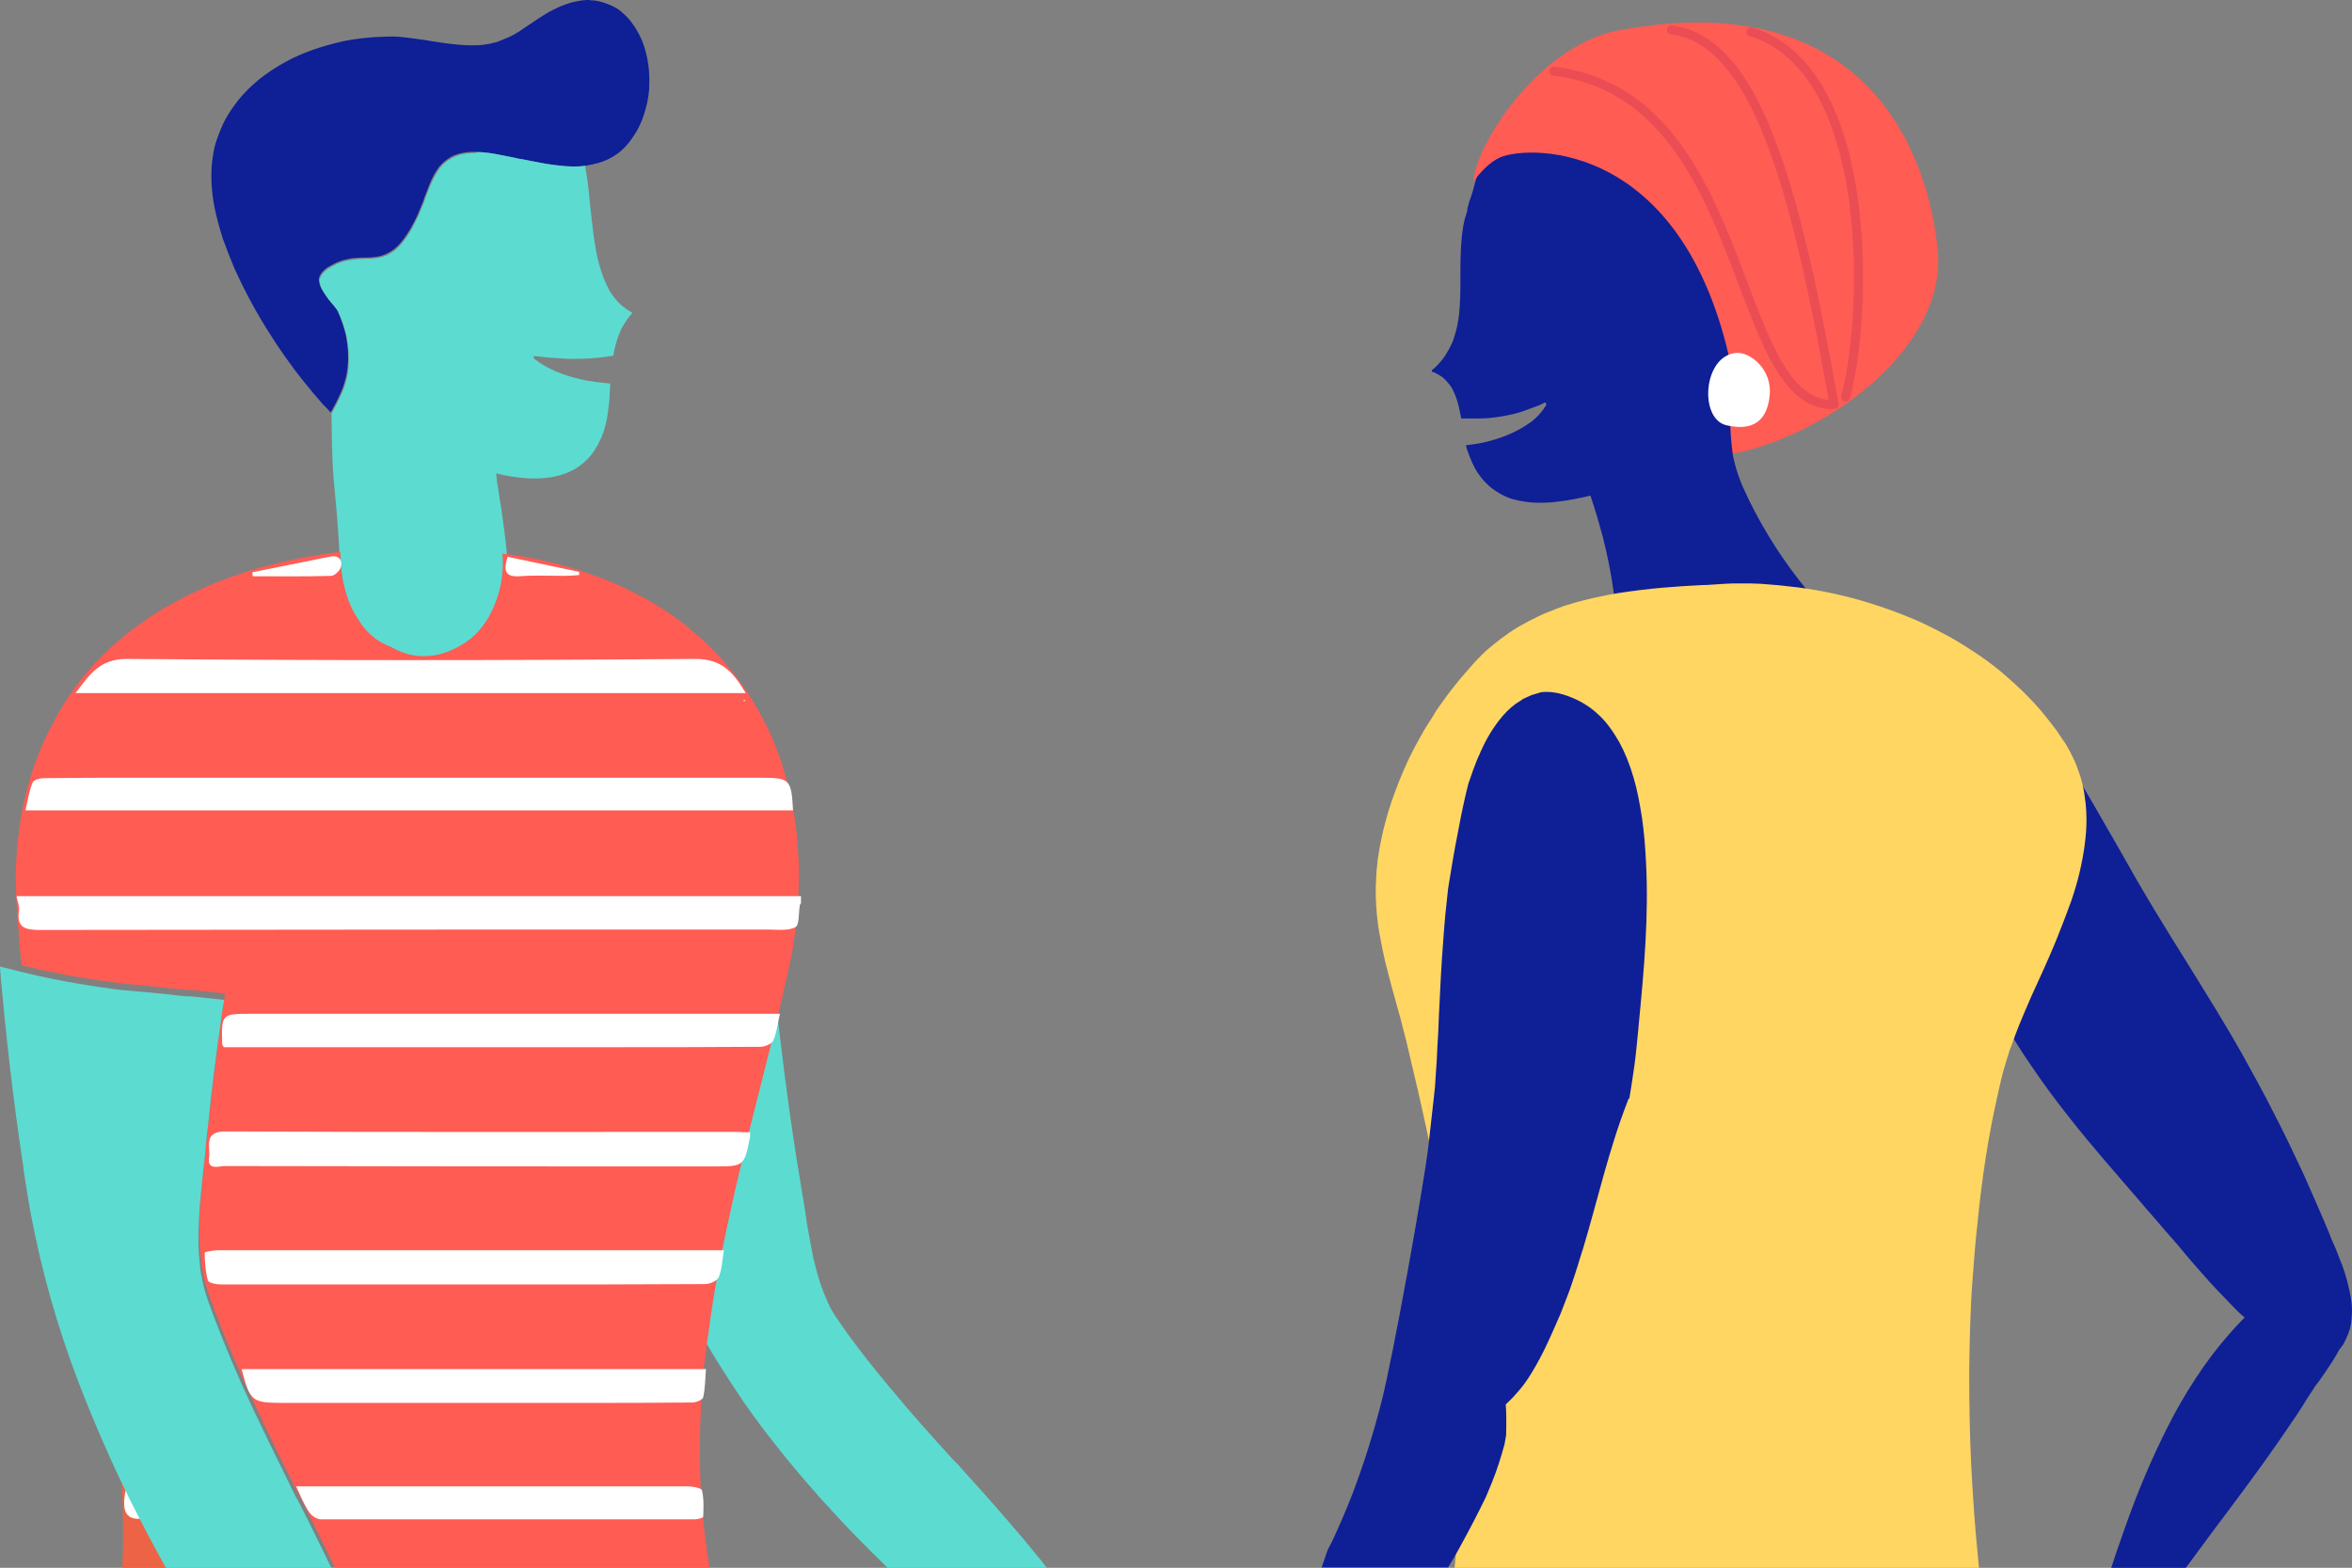
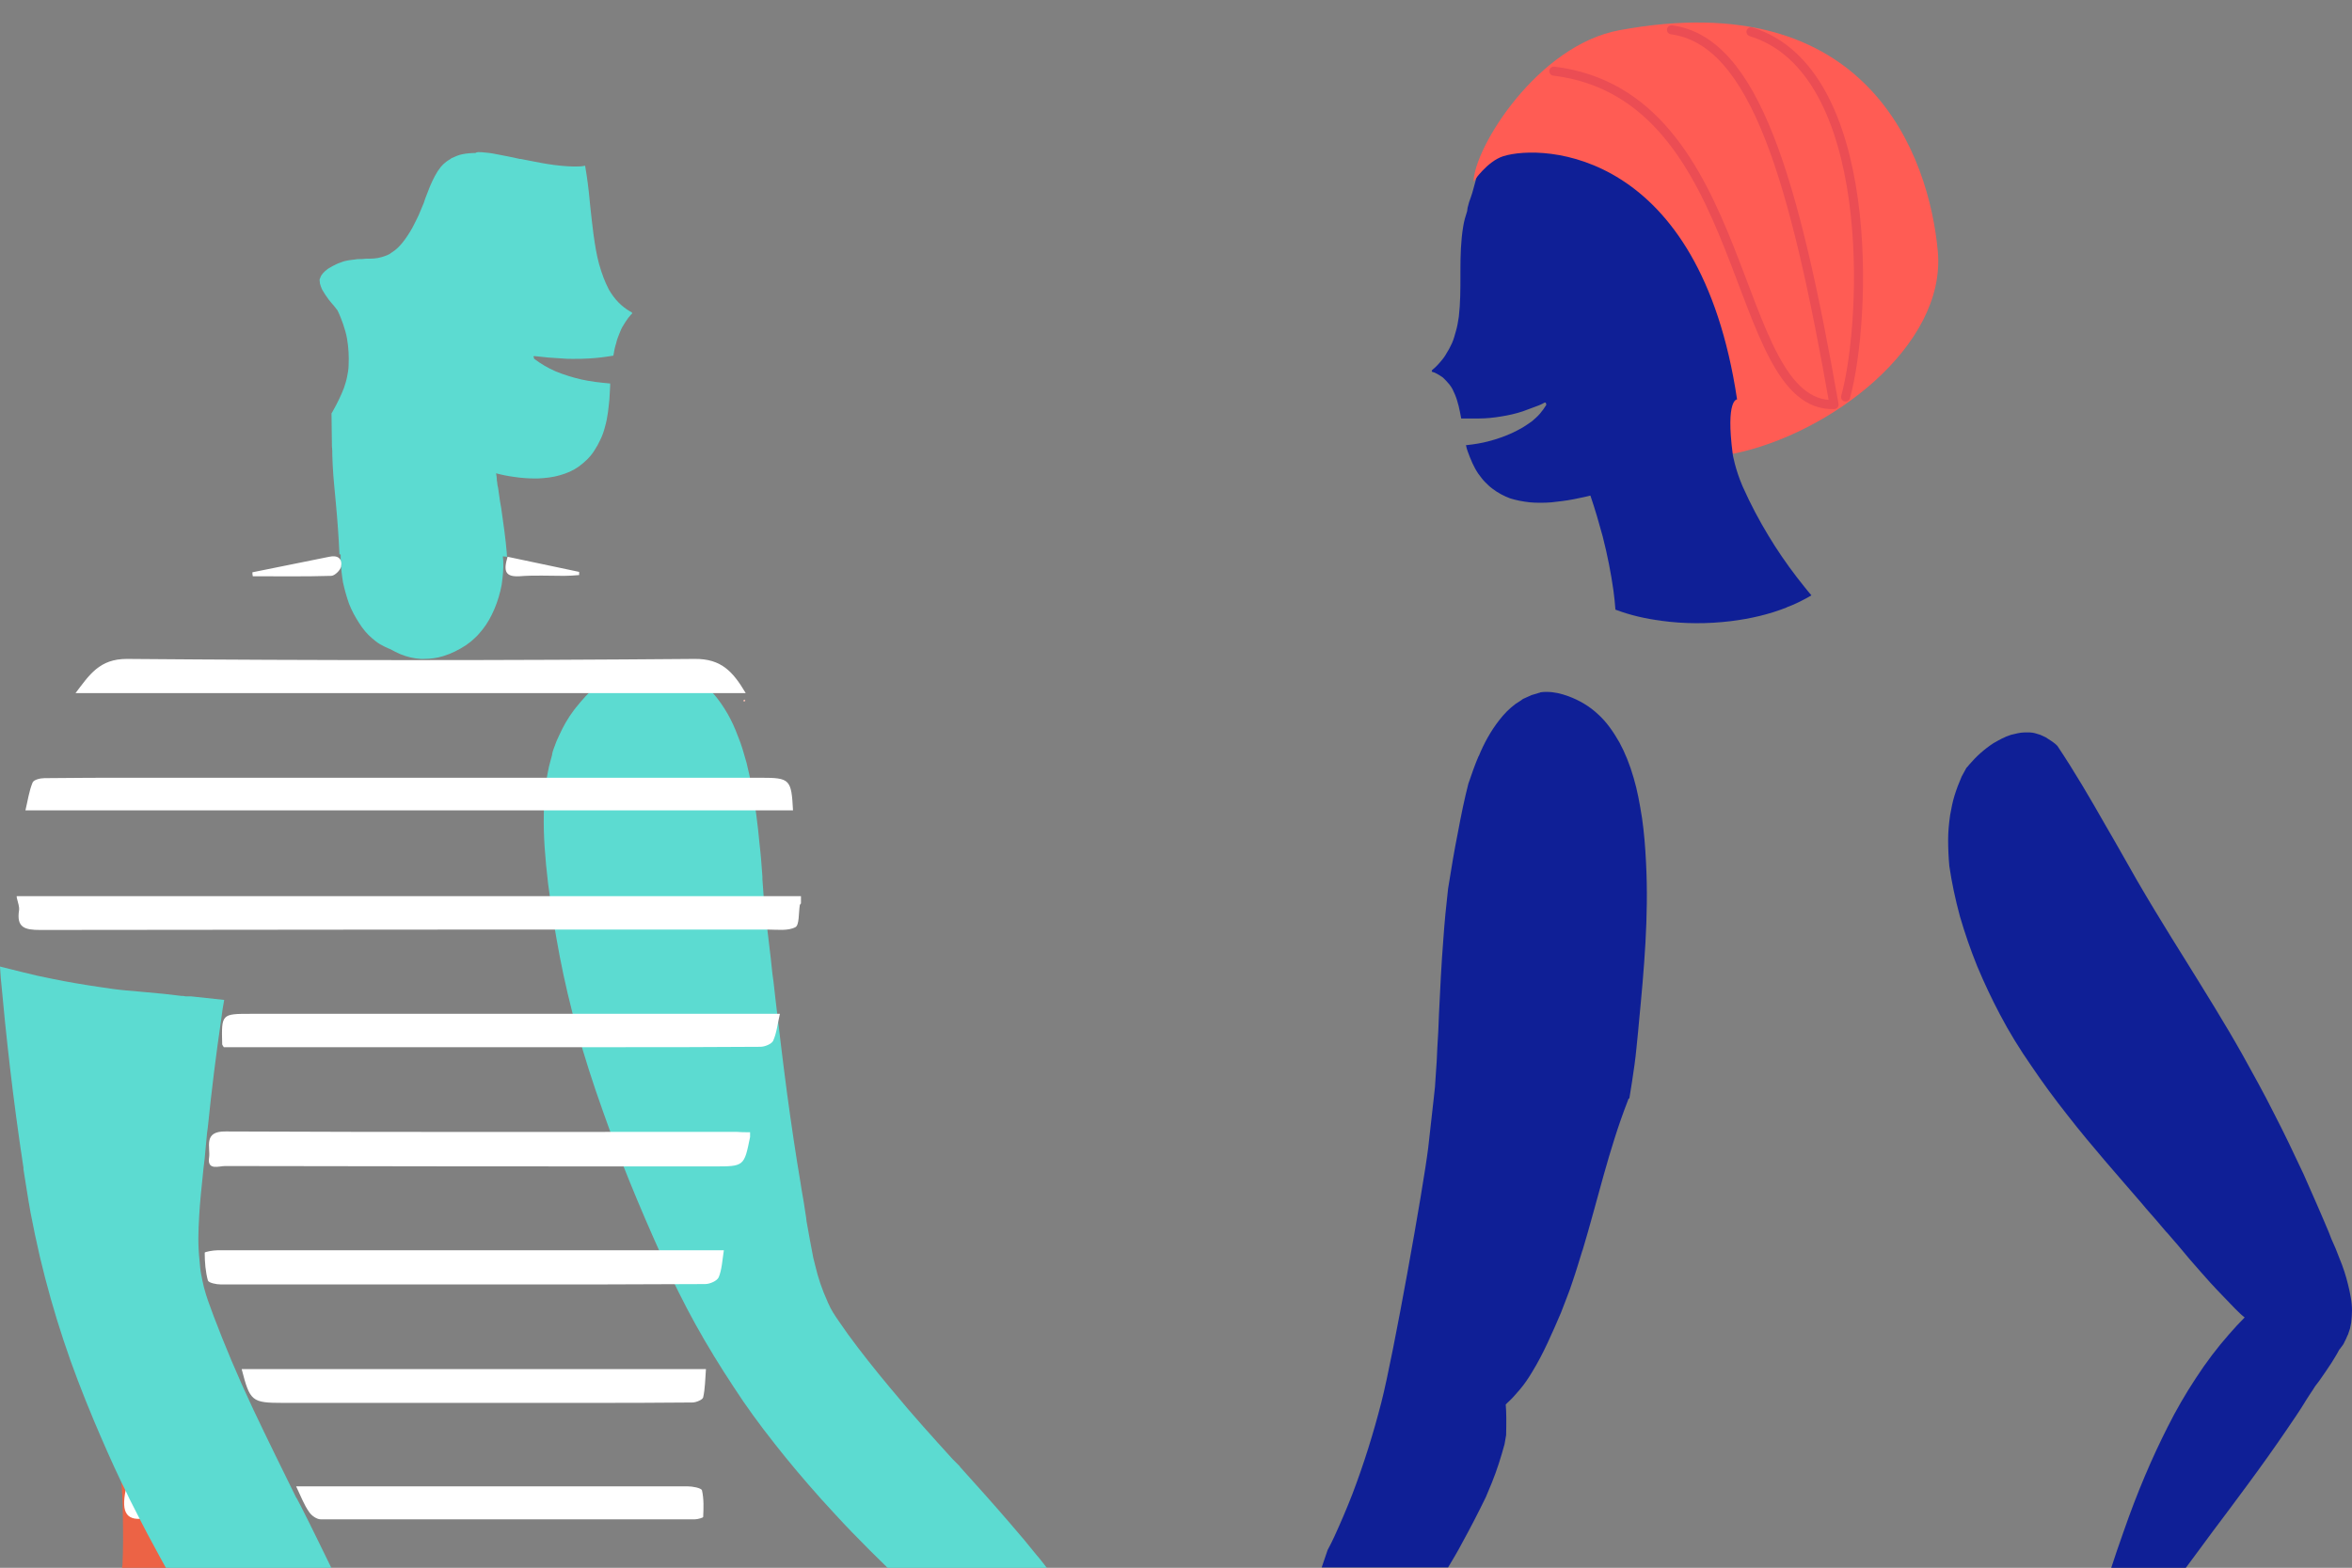
<svg xmlns="http://www.w3.org/2000/svg" xml:space="preserve" style="enable-background:new 0 0 591.7 394.5" viewBox="0 0 591.7 394.5" y="0" x="0" id="Layer_1" version="1.1">
  <rect x="0" y="0" width="591.7" height="394.5" fill="#808080" stroke="none" />
  <style>
        .st2{fill:#0f1f96}.st3{fill:#9a634a}.st4{fill:#ff5c54}.st5{fill:none;stroke:#eb4d54;stroke-width:2.278;stroke-linecap:round;stroke-linejoin:round;stroke-miterlimit:10}.st6{fill:#fff}.st7{fill:#5cdbd1}
    </style>
  <switch>
    <g>
      <g id="Layer_1_00000129165332227521422500000015202079417535363730_">
        <path d="M397.1 36.6c2.5.3 5.1 1 7.7 2.2 2.4 1.1 4.8 2.7 7.3 4.8 1.8 1.6 3.6 3.4 5.7 5.8.4.5.8.9 1.1 1.4l.6.9c.5.8.9 1.5 1.3 2.4.5.9.9 1.9 1.4 2.9l1.5 3c.6 1.1 1 2.1 1.5 2.9.5 1 1 1.7 1.5 2.4.4.6.8 1 1.2 1.3.2.2.5.3.7.4.1 0 .1 0 .2.1h.2c.4-.1.7-.2 1.1-.3.3-.1.6-.3 1-.4l.5-.2c.6-.3 1.2-.5 1.7-.7s1-.3 1.6-.3h.7c.1 0 .2 0 .4.1s.4.1.6.2c.5.2 1 .5 1.4.8l.6.6c.2.2.4.5.6.7.3.4.5.8.8 1.4.3.7.5 1.3.6 1.8.2.6.3 1.3.5 1.9.1.6.2 1.3.3 2.1.1 1.2 0 2.5-.3 4-.2 1.2-.6 2.4-1.1 3.9-.5 1.3-1 2.6-1.5 3.8-.3.6-.5 1.2-.8 1.8-.4.9 3.5-3.1 3.1-2.2-.5 1.3-2.7 1.1-3.1 2.2-.4 1.3 2.7 3.6 2.5 4.9-.1.7-1.5 4.3-1.5 5s2.7 3.5 2.7 4.3c0 1.4-5.5 11.8-5.5 11.8s.6 3.7 2.5 8.1c2.1 4.7 4.2 8.6 6.5 12.4 2.1 3.5 4.5 7 7.1 10.4 1.2 1.5 2.4 3.1 3.7 4.6-.5.3-1 .6-1.4.8-1.5.8-3.1 1.6-4.8 2.2h.1c-4.5 1.8-9.3 2.9-14.2 3.5-5.8.7-11.7.7-17.5-.1h.1c-4-.5-7.9-1.4-11.6-2.8-.1-1.6-.3-3.2-.5-4.8-.6-4.3-1.5-8.9-2.7-13.6-.9-3.3-1.9-6.8-3.1-10.3-1.5.4-2.8.6-4.1.9-2 .4-3.9.6-5.7.8-1 .1-1.9.1-2.8.1-.9 0-1.8 0-2.6-.1-1.8-.2-3.4-.5-5-1-1.6-.6-3.1-1.4-4.4-2.4-.7-.5-1.3-1.1-1.9-1.7-.6-.6-1.1-1.3-1.7-2.1-1.1-1.6-1.9-3.5-2.7-5.7-.2-.5-.3-1-.4-1.5h.2c1.9-.2 3.8-.5 5.6-1 2-.5 3.9-1.2 5.7-2 .9-.4 1.8-.9 2.7-1.4.8-.5 1.6-1 2.4-1.6.7-.6 1.4-1.2 2-1.9s1.1-1.4 1.6-2.2v-.2s0-.1-.1-.1v-.2c0-.1-.1-.1-.2-.1h-.1c-.9.5-1.9.9-2.8 1.2-.9.3-1.8.7-2.7 1-1.8.6-3.6 1-5.5 1.3-1.8.3-3.7.5-5.5.5h.1-4.6c-.4-2.2-.8-4.2-1.6-6.1-.2-.4-.4-.9-.6-1.3-.2-.4-.5-.8-.8-1.2-.3-.3-.5-.6-.8-.9l-.8-.8-.9-.6c-.3-.2-.7-.4-1.1-.6-.1-.1-.4-.1-.6-.2-.1 0-.2-.1-.2-.2s0-.2.1-.3c1-.8 1.8-1.7 2.6-2.7.5-.6.9-1.3 1.3-2 .4-.6.7-1.3 1.1-2.1.4-.9.7-2 1-3.1.3-1 .5-2.2.7-3.5.4-3.4.4-6.9.4-10.4v-1c0-4 .1-7.7.7-11.3.2-1.3.6-2.7 1-3.9 0-.3.1-.5.1-.8.2-.9.5-1.9.9-2.9.7-1.8 2.2-9.3 3.8-10.8.7-.7 1.5-1.3 2.4-2 .8-.6 1.7-1.2 2.8-1.8 1.8-1 3.6 4 5.9 3.3 2-.6 4.2-1 6.4-1.3 1.1-.1 2.1-.2 3.1-.2.7-.1 1.7-.1 2.6 0" class="st2" />
-         <path d="M368.8 102.4c-.1 0-.1 0 0 0-.1 0-.1 0 0 0z" class="st3" />
        <path d="M487.5 63.2C485.3 39.4 470.2-4 407.4 7.6c-20.6 3.8-36.5 29.5-36.7 38.1 0 0 3.4-5.1 7.5-6.4 10-3.1 49.4-1.6 58.8 61.2 0 0-2.9-.1-1.1 13.7 24.5-4.9 53.8-27.2 51.6-51z" class="st4" />
        <path d="M440.5 8c31.6 9.7 29.2 72.3 23.8 91.9" class="st5" />
-         <path d="M436.8 88.8c-8.4.7-9.4 16.6-2.5 18.2 6.9 1.6 10.3-1.3 10.9-7.5.7-6.6-5-11-8.4-10.7z" class="st6" />
        <path d="M390.9 17.9c50.1 6.1 44.2 84.7 70.5 83.9-9.9-56.3-19.9-91.5-40.9-94.3" class="st5" />
        <path d="M194.9 363.3c3.6 4.6 7.5 9.2 11.6 13.8 2.3 2.5 4.8 5.3 7.8 8.4 3 3.1 6.1 6.2 9.4 9.4h40l-.5-.6c-.8-1-1.6-2.1-2.5-3.1-1.9-2.4-4-4.9-6.6-7.9-4.2-4.9-8.8-10-12.5-14.1l-.2-.3-1.3-1.3-.2-.2-.3-.3c-4.7-5.2-10-11-15-17.1l-.6-.7c-4-4.8-7.5-9.2-10.7-13.6l-2.1-3c-.5-.7-1.1-1.6-1.6-2.4-.5-.8-.9-1.6-1.3-2.5-.3-.7-.7-1.6-1.1-2.6-.6-1.5-1.1-3-1.5-4.4s-.7-2.8-1.1-4.3c-.6-3-1.1-5.9-1.7-9.2l-.1-.9-.6-3.9c-.2-1.2-.4-2.3-.6-3.5l-.2-1.3c-1.2-7.1-2.3-14.5-3.4-22.6-1.1-8.3-2-16.1-2.8-22.7-.2-1.8-.4-3.6-.6-5.3l-.3-2.2-.4-3.8-.3-2.5-.4-3.4-.2-1.6-.4-3.2c-.1-1.3-.3-2.8-.5-4.8v-.2l-.3-4.2v-.6c-.2-2.9-.4-5.5-.7-8-.5-5.5-1.1-9.8-1.8-13.8-.5-2.6-1-4.9-1.5-6.9-.7-2.5-1.3-4.6-2.1-6.5-.8-2.2-1.7-4.1-2.6-5.7-1.1-1.9-2.2-3.5-3.4-4.9-.8-.9-1.5-1.6-2.1-2.2-.8-.7-1.4-1.2-2.1-1.7-.9-.6-1.8-1.2-2.6-1.6-1-.5-1.8-.8-2.6-1.1-.2-.1-.5-.2-.7-.2-1.1-.3-2.1-.5-2.9-.6-1.3-.2-2.4-.2-3.5-.2-1.3.1-2.4.2-3.4.5-1.1.3-2.1.6-3 1-1.2.5-2.3 1-3.3 1.6s-1.9 1.2-2.7 1.8c-1.1.9-2.1 1.7-2.9 2.5-.4.4-.8.8-1.2 1.3-.4.4-.8.9-1.2 1.4-.8.9-1.5 1.9-2.2 2.9-.7 1.1-1.3 2.1-1.8 3.1-.6 1.2-1.1 2.3-1.5 3.2-.2.5-.4 1.1-.6 1.6s-.4 1.1-.5 1.6v.2c-.3 1.2-.6 2.1-.8 3-.3 1.3-.5 2.6-.7 3.8-.4 2.7-.6 5.6-.6 8.5-.1 5 .3 10.5 1.1 17.3.2 1.4.4 2.8.6 4.3l.1.6c.2 1.1.3 2.2.5 3.3.5 3.4 1.1 6.7 1.7 9.9 2.4 12.5 5.9 25.1 10.8 38.8 4 11.4 8.9 23.5 15 37l.1.1.1.3.1.2c1.1 2.4 2.4 5.3 3.8 8.1s2.8 5.5 4.3 8.2c3 5.4 6.2 10.6 9.5 15.6 3.1 4.8 6.6 9.6 10.4 14.4z" class="st7" />
        <path d="M143.9 287zM141.9 288zM141.9 288c-.1 0-.1 0 0 0-.1 0 0 0 0 0zM141.8 288zM141.9 288zM141.8 288c.1 0 0 0 0 0zM141.8 288zM141.8 288z" class="st3" />
-         <path d="M149.1.1c.5 0 1 .1 1.4.2.5.1.9.2 1.5.4.9.3 1.7.6 2.6 1.1.8.4 1.5.9 2.2 1.6.6.5 1.3 1.2 1.9 2 1.1 1.4 2.1 3.1 2.9 5 .7 1.8 1.2 3.8 1.5 5.9.3 2 .3 4.1.2 6.3-.2 2.1-.6 4.2-1.3 6.2-.7 2.3-1.8 4.4-3.2 6.3-.7 1-1.6 2-2.5 2.8-.8.7-1.8 1.4-2.8 1.9-.9.5-1.9.9-3 1.2-1 .3-2 .5-3.2.7h-.1c-.9.1-1.8.2-2.8.2s-2.1 0-3.3-.2c-2.3-.2-4.6-.6-6.5-1-1.2-.2-2.4-.5-3.6-.7h-.2c-.9-.2-1.8-.4-2.8-.6s-2.1-.4-3.1-.6c-1.4-.2-2.6-.4-3.7-.5-.7 0-1.2-.1-1.8-.1-1.2 0-2.2.1-3.2.3-.5.1-.9.2-1.4.4-.4.1-.9.3-1.4.6l-.9.6c-.3.2-.5.4-.9.7l-.9.9c-.3.3-.5.7-.8 1.1-1.1 1.6-1.8 3.4-2.4 5-.2.6-.5 1.2-.7 1.8l-.4 1.2c-.5 1.2-.9 2.2-1.3 3.1-.5 1.2-1.1 2.3-1.6 3.2-.8 1.4-1.6 2.6-2.4 3.6s-1.7 1.9-2.7 2.5c-.8.5-1.7.9-2.6 1.2-1.3.3-2.7.4-3.9.4-.7 0-1.4 0-2.1.1-.8 0-1.6.1-2.3.3-.5.1-1.1.2-1.6.4-.6.2-1.2.4-1.9.8-.4.2-.9.5-1.3.7s-.7.5-1.1.8l-.5.5c-.1.1-.2.3-.3.4-.2.3-.3.5-.4.7 0 .1-.1.2-.1.3s-.1.3-.1.4c0 .3 0 .6.1.9.1.4.2.9.5 1.4.5.9 1.1 1.8 1.7 2.6.3.4.6.8.9 1.1l.2.2.4.5c.2.3.5.6.7.9.6 1.2 1 2.3 1.4 3.4.4 1.3.8 2.5 1 3.7.4 2.3.6 4.5.4 6.7-.1 1.1-.2 2.1-.4 3-.2.9-.5 1.8-.8 2.8-.7 1.8-1.6 3.7-2.9 6l-.2.3v.1c-.6-.7-1.3-1.4-2-2.1-1.6-1.8-3.1-3.6-4.7-5.6-3.4-4.2-6.6-8.8-9.5-13.5-3.1-5-5.8-10.1-8-15-1.1-2.6-2.1-5.2-3-7.7-.8-2.6-1.5-5.1-2-7.5-1-5.2-1.1-9.8-.3-14 .2-1.2.5-2.4 1-3.7.4-1.2.9-2.3 1.4-3.5 1-2.1 2.4-4.2 4-6.2 1.5-1.8 3.2-3.5 5.3-5.2 1.9-1.5 4-2.9 6.4-4.2 2.1-1.2 4.5-2.2 7-3.1 2.3-.8 4.8-1.5 7.4-2.1 2-.4 4-.7 6.1-.9 1-.1 2.1-.2 3.1-.2.7 0 1.5-.1 2.2-.1h1.1c1.2 0 2.4.1 4 .3 1.5.2 3 .4 4.4.6l1.1.2c2.5.4 5.2.8 7.8 1 .9.1 1.8.1 2.7.1h1c1.2 0 2.5-.2 3.6-.4.3-.1.8-.2 1.2-.3.4-.1.8-.2 1.2-.4.7-.3 1.5-.6 2.4-1 1.1-.5 2.3-1.2 3.7-2.2.7-.5 1.4-.9 2.1-1.4.5-.3 1-.7 1.5-1 1.4-.9 2.6-1.7 3.7-2.2 1.3-.7 2.6-1.2 3.8-1.6 1.1-.4 2.3-.6 3.5-.8.7-.1 1.4-.1 2-.1-.1.1.3.1.7.1z" class="st2" />
        <path d="M121.2 38.3c1.1.1 2.3.2 3.7.5 1 .2 2.1.4 3.1.6.9.2 1.8.4 2.8.6h.2c1.2.2 2.4.5 3.6.7 2 .4 4.3.8 6.5 1 1.2.1 2.2.2 3.3.2 1 0 1.9 0 2.8-.2.5 2.9.9 5.9 1.2 9.3l.1 1c.3 2.6.5 4.7.8 6.9.4 2.9.8 5.3 1.4 7.5.7 2.5 1.5 4.6 2.5 6.5.7 1.2 1.5 2.3 2.5 3.3.8.8 1.7 1.5 2.7 2.1.2.1.3.2.4.2.1.1.2.1.2.2v.2c0 .1-.1.2-.2.2-.4.5-.8.9-1.1 1.4-.3.4-.6.9-.9 1.4-.4.6-.7 1.3-1 2.1-.3.7-.6 1.5-.8 2.4-.3.9-.5 1.9-.7 3.1l-.7.1c-1.8.3-3.6.5-5.4.6-1.3.1-2.7.1-4.1.1-.9 0-1.8 0-2.7-.1-2.2-.1-4.5-.3-7-.6-.1 0-.2.1-.2.2s.1.2.2.2c-.1.1-.1.3 0 .3 1.6 1.2 3.4 2.3 5.5 3.2 2 .8 4.2 1.5 6.4 2 2.3.5 4.8.8 7.2 1v.6c-.1 1.2-.1 2.4-.2 3.5-.2 1.9-.4 4.4-1.1 6.8-.3 1.2-.7 2.3-1.2 3.3-.4.9-.9 1.8-1.5 2.7-1 1.6-2.4 2.9-3.9 4-1.4 1-3 1.7-4.8 2.2-1.7.5-3.5.7-5.5.8h-.6c-1.7 0-3.4-.1-5.4-.4-1.5-.2-3-.5-4.5-.9.1.6.2 1.2.2 1.8l.1.6v.1c0 .4.1.7.2 1.1.2 1.2.3 2.3.5 3.5l.3 1.7c.6 4.2 1.1 7.7 1.4 11.3 0 .3 0 .6.1.9-.4 0-.7-.1-1.1-.1 0 .4.1.7.1 1.1.1 2-.1 4-.4 6.1-.4 2.1-1 4.1-1.8 6s-1.8 3.7-3 5.2c-.6.7-1.2 1.5-1.9 2.1-.3.3-.7.6-1 .9l-1.2.9c-1.8 1.2-3.8 2.2-5.8 2.8-1.6.5-3.2.7-4.9.7h-.7c-1.8-.1-3.5-.5-5.2-1.2-.9-.4-1.7-.8-2.6-1.3l-.3-.1c-.7-.3-1.5-.7-2.2-1.1-.7-.4-1.3-.9-2-1.5-1.2-1-2.3-2.3-3.3-3.9-.9-1.4-1.8-3-2.5-4.8-.6-1.7-1.1-3.5-1.5-5.3-.3-1.8-.5-3.6-.6-5.5v-1.6h-.3c-.2-4.3-.5-8.6-.9-12.8-.1-1.5-.3-2.9-.4-4.3-.2-1.9-.3-3.6-.4-5.3 0-.8-.1-1.7-.1-2.5s0-1.6-.1-2.4v-.4c0-2.2-.1-5-.1-7.8l.2-.3c1.3-2.3 2.2-4.2 2.9-6 .3-.9.6-1.8.8-2.8.2-1 .4-2 .4-3 .1-2.2 0-4.4-.4-6.7-.2-1.2-.6-2.5-1-3.7-.4-1.1-.8-2.2-1.4-3.4-.2-.3-.5-.6-.7-.9l-.4-.5-.2-.2c-.3-.4-.6-.7-.9-1.1-.6-.8-1.2-1.7-1.7-2.6-.2-.5-.4-1-.5-1.4 0-.3-.1-.6-.1-.9 0-.1 0-.3.1-.4 0-.1.1-.2.1-.3.1-.2.2-.5.4-.7.1-.2.2-.3.3-.4l.5-.5c.4-.3.7-.6 1.1-.8s.8-.5 1.3-.7c.7-.4 1.4-.6 1.9-.8s1.1-.3 1.6-.4c.7-.1 1.5-.2 2.3-.3.7 0 1.4 0 2.1-.1 1.3 0 2.6 0 3.9-.4 1-.3 1.9-.6 2.6-1.2 1-.6 1.9-1.5 2.7-2.5.8-1 1.6-2.2 2.4-3.6.5-1 1.1-2.1 1.6-3.2.4-.9.8-1.9 1.3-3.1l.4-1.2c.2-.6.5-1.2.7-1.8.6-1.6 1.4-3.4 2.4-5 .3-.4.6-.8.8-1.1.3-.3.6-.7.9-.9.3-.3.6-.5.9-.7s.7-.4.9-.6c.5-.2.9-.4 1.4-.6s.9-.3 1.4-.4c1-.2 2.1-.3 3.2-.3.4-.3.9-.2 1.6-.2z" class="st7" />
        <path style="fill:#ec6345" d="M30.7 394.9h12.1c-1.3-2.3-2.5-4.5-3.6-6.6-2.5-4.8-4.6-8.8-6.4-12.3-.6-1.2-1.2-2.4-1.7-3.5l-.7-1.4c.3 3.7.5 7 .5 10.2.1 4.6.1 8.7-.1 12.6-.1.2-.1.6-.1 1z" />
-         <path d="M5.5 242.9c2.7.7 5.4 1.3 8 1.8 3.9.8 8 1.5 12.2 2.1 1.9.3 4 .5 6.2.8 1.1.1 2.2.2 3.4.3l2.2.2c2.7.3 5.3.6 8.5.9h.4l.6.1H48.2c2.7.3 5.5.6 8.4.9-.2 1.5-.4 3-.7 4.5-1.3 9.6-2.4 18.5-3.4 27.4l-.2 1.5c-.1 1.4-.3 2.8-.4 4.2-.2 1.6-.4 3.1-.5 4.7l-.1 1c-.4 3.9-.8 7.5-1 11.2-.1 1.8-.2 3.6-.2 5.4 0 1.9.1 3.8.3 5.7.1 1.2.3 2.4.4 3.4.2 1 .4 2.1.7 3.3.3 1.2.7 2.4 1 3.3.5 1.4 1 2.8 1.5 4.1 2.7 7.2 5.9 14.8 9.9 23.3 3.5 7.6 7.3 15.2 10.7 22l.1.2.2.3 1 1.9c2.6 5.3 5.6 11.2 8.4 17.1h94.2c-.3-2-.7-4-.9-6-.6-4.6-1-9.3-1.3-13.7-.2-4.6-.3-9.2-.2-13.6.1-4.7.3-9.2.7-13.6.2-2.8.4-4.9.7-6.7.2-2.1.5-4.1.8-6.1 1.2-9 2.9-18.4 5.2-28.8 2.1-9.8 4.5-19.6 6.8-28.7l1.3-5.1c2.2-8.6 3.6-14.3 5-20.5.3-1.2.6-2.4.8-3.6l.2-.7c.2-.7.3-1.4.5-2.2.4-1.6.7-3.1 1-4.6.6-3.3 1-6.3 1.3-9.2.6-6.3.8-12.5.3-18.3-.4-5.9-1.4-11.6-2.8-16.8-.8-2.9-1.6-5.5-2.6-8-1-2.7-2.1-5.1-3.3-7.3-1.3-2.5-2.7-4.9-4.2-7.1-1.5-2.3-3.2-4.4-4.8-6.4-1.8-2.2-3.8-4.2-5.7-6-2.1-1.9-4.2-3.7-6.3-5.3-2.3-1.7-4.8-3.4-7.3-4.8-2.6-1.5-5.3-2.9-8-4.1-2.9-1.3-5.8-2.4-8.5-3.3-3.2-1.1-6.4-2-9.5-2.7-2.9-.7-6-1.3-9.1-1.7-.7-.1-1.5-.2-2.2-.3 0 .4.1.7.1 1.1.1 2-.1 4-.4 6.1-.4 2.1-1 4.1-1.8 6s-1.8 3.7-3 5.2c-.6.7-1.2 1.5-1.9 2.1-.3.3-.7.6-1 .9l-1.2.9c-1.8 1.2-3.8 2.2-5.8 2.8-1.6.5-3.2.7-4.9.7h-.7c-1.8-.1-3.5-.5-5.2-1.2-.9-.4-1.7-.8-2.6-1.3l-.3-.1c-.7-.3-1.5-.7-2.2-1.1-.7-.4-1.3-.9-2-1.5-1.2-1-2.3-2.3-3.3-3.9-.9-1.4-1.8-3-2.5-4.8-.6-1.7-1.1-3.5-1.5-5.3-.3-1.7-.5-3.6-.6-5.5v-1.6c-.7.1-1.3.2-2 .3-6.5.9-12.7 2.2-18.4 3.8-3.1.9-6 1.8-8.8 2.9-3 1.1-5.6 2.3-8.1 3.5-2.9 1.4-5.5 2.8-8 4.3-1.5.9-2.8 1.7-3.9 2.6-1.1.8-2.3 1.6-3.5 2.5-1.2 1-2.4 1.9-3.4 2.8-1.2 1-2.2 2-3.2 2.9-2.2 2.2-4.3 4.5-6 6.7-1.9 2.5-3.6 4.9-5 7.3-1.2 2.1-2.2 3.9-3.1 5.7s-1.6 3.4-2.2 4.9c-.8 2.1-1.5 4-2.1 5.8-.6 2-1.1 3.7-1.5 5.4-.9 3.7-1.5 7.4-1.9 11.1-.4 3.9-.6 7.8-.5 11.6.1 3.9.3 7.9.7 11.7.1 2.9.4 5.6.8 8.3z" class="st4" />
        <path d="M4.2 225.5h197.3v1.8c-.1.2-.3.3-.3.5-.3 1.9-.1 5-1.1 5.5-1.9 1-4.6.6-6.9.6-61 0-122.1 0-183.1.1-3.9 0-6-.6-5.3-5 .1-.9-.3-1.9-.5-2.8-.1-.3-.1-.5-.1-.7zM188.7 284.9v1.2c-1.5 7.4-1.5 7.4-9.1 7.4-41 0-82 0-123-.1-1.5 0-4.5 1.2-4-2.1.4-2.6-1.6-6.7 4.2-6.6 42.8.2 85.6.1 128.4.1 1.1.1 2.3.1 3.5.1zM56.3 263.5c-.3-.5-.4-.6-.4-.7-.2-7.7-.2-7.7 7.3-7.7h133c-.6 2.6-.8 4.8-1.7 6.8-.4.8-2.1 1.5-3.2 1.5-12.8.1-25.5.1-38.3.1H56.3zM182.1 314.6c-.4 2.6-.5 4.9-1.3 6.8-.4.9-2.2 1.7-3.4 1.7-16.5.1-33.1.1-49.6.1H55.6c-1.2 0-3.1-.4-3.3-1-.6-2.2-.8-4.6-.8-7 0-.2 2.1-.6 3.2-.6H182.1zM60.8 344.5h116.8c-.2 2.5-.2 4.9-.7 7.1-.1.6-1.8 1.3-2.7 1.3-9.1.1-18.2.1-27.3.1H71.2c-7.9 0-8.3-.4-10.4-8.5zM74.5 374H173c1.2 0 3.4.4 3.6 1 .5 2.2.4 4.5.3 6.7 0 .2-1.4.6-2.1.6H80.7c-1 0-2.3-.9-2.9-1.8-1.3-1.8-2.1-4-3.3-6.5zM36.1 382.1c-4.6.6-5.8-1.9-4.2-8.4 1.5 2.9 2.7 5.5 4.2 8.4zM199.5 203.9H6.4c.6-2.5.9-4.8 1.8-7 .3-.7 1.9-1.1 3-1.1 7.6-.1 15.2-.1 22.9-.1h157.4c7.2 0 7.6.4 8 8.2zM19 174.4c3.5-4.6 6-8.6 12.9-8.6 47.6.4 95.2.4 142.8 0 6.9-.1 9.8 3.4 12.9 8.6H19zM63.5 144c6.4-1.3 12.9-2.6 19.3-3.9 2.2-.5 3.4.5 3 2.5-.2.9-1.6 2.3-2.5 2.3-6.6.2-13.2.1-19.7.1-.1-.4-.1-.7-.1-1zM127.7 140.1c6 1.3 12 2.5 18 3.8v.8c-1.3.1-2.5.2-3.8.2-3.7 0-7.5-.2-11.2.1-3.6.2-4.1-1.3-3-4.9z" class="st6" />
        <path d="M5.9 293.8v.4c.5 3 1.1 7.2 1.8 11 .7 3.7 1.5 7.4 2.3 10.9 1.7 7.2 3.7 14.3 6 21.2 2.2 6.7 4.8 13.4 7.6 20.1 2.2 5.2 4.5 10.5 7 15.7l.3.6c.6 1.2 1.2 2.4 1.7 3.5 1.8 3.5 3.8 7.6 6.4 12.3.9 1.7 1.9 3.5 2.9 5.3h41.6c-2.7-5.5-5.3-10.9-7.8-15.8l-1-1.9-.2-.3-.1-.2c-3.3-6.7-7.1-14.4-10.7-22-4-8.5-7.2-16.2-9.9-23.3-.5-1.4-1-2.8-1.5-4.1-.3-.9-.7-2.1-1-3.3s-.5-2.3-.7-3.3-.3-2.1-.4-3.4c-.2-1.8-.3-3.7-.3-5.7 0-1.7.1-3.5.2-5.4.2-3.7.6-7.3 1-11.2l.1-1c.2-1.6.4-3.1.5-4.7.1-1.4.3-2.8.4-4.2l.2-1.5c.9-8.9 2-17.8 3.4-27.4.2-1.5.4-3 .7-4.5l-8.4-.9h-1.3l-.6-.1h-.4c-3.2-.4-5.9-.7-8.5-.9l-2.2-.2c-1.1-.1-2.2-.2-3.4-.3-2.2-.2-4.3-.5-6.2-.8-4.2-.6-8.3-1.3-12.2-2.1-2.6-.5-5.3-1.1-8-1.8-1.3-.3-2.7-.7-4-1l-1.2-.3c.1 1 .1 2 .2 2.9 1.3 14.3 3 30 5.7 47.7z" class="st7" />
        <path d="M80.9 159.9z" style="fill:#6dc4c7" />
        <path style="fill:#f4beb2" d="M187.4 176.1s.1.1.1.2-.1.2-.2.2h-.2s-.1-.1-.1-.2.1-.2.2-.2c.1-.1.1-.1.2 0z" />
        <path d="M512.1 184.3zM514.7 185.2c0 .1 0 .1 0 0zM493.1 230.7c1.2 4.1 2.6 8.2 4.3 12.4 1.8 4.3 3.7 8.3 5.7 12.1 2.3 4.4 5 8.8 8 13.1 2.7 4 5.7 8.1 9.1 12.4 6 7.7 12.5 15 18.7 22.2l1 1.2c1.7 1.9 3.4 3.9 5 5.8l.3.3c.6.7 1.3 1.5 1.9 2.2l.7.8c1 1.2 2 2.4 3.1 3.7 1.9 2.2 3.6 4.1 5.2 5.9 2.2 2.4 4.3 4.5 6.2 6.5.8.8 1.6 1.6 2.4 2.2-1.3 1.3-2.6 2.7-3.9 4.2-3 3.4-5.8 7.1-8.4 11.1-2.5 3.8-4.9 7.9-7.1 12.3-3.9 7.7-7.6 16.3-11.1 26.4-1.1 3.1-2.2 6.3-3.2 9.4h18.6c2.4-3.2 4.8-6.5 7.1-9.6 2.8-3.7 5.7-7.6 8.5-11.4 4-5.4 7.1-9.8 9.9-13.9 1.7-2.5 3.3-4.8 4.7-7.1l.3-.5.9-1.4.2-.3.6-.9c.4-.7.9-1.4 1.4-2l.3-.4c1-1.4 2-2.9 3-4.4.8-1.3 1.5-2.4 2-3.4.1-.1.3-.3.4-.5.4-.5.7-.9.9-1.4.1-.3.3-.5.4-.8.2-.4.3-.8.5-1.1.2-.5.3-1 .5-1.5l.3-1.5c.1-1 .2-2 .2-3 0-1.1-.1-2.2-.3-3.3s-.4-2.2-.7-3.3c-.5-2.1-1.2-4.3-2.2-6.7-.6-1.6-1.2-3.1-2-4.8l-.5-1.3-.2-.5c-.5-1.1-.9-2.2-1.4-3.3-.5-1.2-1.1-2.5-1.6-3.7-1.2-2.7-2.3-5.2-3.3-7.5-2.4-5.1-4.8-10.2-7.4-15.2-2.6-5.2-5.4-10.2-8-14.9-4.5-8-9.4-15.8-14.1-23.4-1.3-2-2.5-4.1-3.8-6.1-2.6-4.2-5.7-9.3-8.6-14.3-1.7-2.9-3.3-5.9-5-8.8l-.8-1.4-2.2-3.8c-3.7-6.5-7.6-13.2-12-19.8l-.3-.3c-.4-.4-.9-.7-1.3-1-.5-.3-.9-.6-1.4-.9-.4-.2-.9-.4-1.3-.6-.4-.1-.9-.3-1.3-.4-.4-.1-.9-.2-1.3-.2h-1.5c-.5 0-1.1.1-1.6.2-.6.1-1.1.3-1.7.4-1.6.5-3 1.3-4.4 2.1-2.3 1.5-4.3 3.3-6.1 5.4-.2.3-.5.6-.7.8-.4.7-.8 1.5-1.2 2.2-.7 1.6-1.3 3.2-1.8 4.8s-.8 3.3-1.1 4.9c-.3 2.1-.5 4.2-.5 6.2 0 2.2.1 4.4.3 6.6.6 4.1 1.5 8.4 2.7 12.8z" class="st2" />
-         <path style="fill:#ffd662" d="M347.4 236.8c.3 1.8.7 3.5 1.1 5.3.5 1.9 1 3.9 1.5 5.8l1.5 5.4c.6 2 1.1 4 1.6 6 .5 1.9 1 3.8 1.4 5.7.5 2.1 1 4.3 1.5 6.4 1 4.1 1.9 8.3 2.8 12.4 1.8 8.2 3.4 16.4 4.7 24.7 1.4 8.4 2.5 16.9 3.3 25.4.7 7.1 1.1 14.3 1.2 21.4 0 3.6 0 7.1-.1 10.7-.1 1.7-.1 3.4-.2 5.2l-.3 5.7c-.4 6-.9 12-1.5 17.9h132l-.3-3c-.8-7.8-1.3-15.6-1.7-23.2-.4-8.1-.5-16-.5-23.7.1-8.2.3-16.2.9-23.7.3-4.1.6-8 1-11.7.4-3.9.8-7.8 1.3-11.5 1.1-8.5 2.5-16.2 4.2-23.6.4-1.7.8-3.6 1.3-5.3.5-1.6.9-3.1 1.4-4.6 1-2.8 2.1-5.8 3.6-9.3 1.2-2.9 2.5-5.8 3.8-8.6.9-1.9 1.7-3.8 2.6-5.8.9-2.1 1.9-4.4 2.8-6.8 1.1-2.7 1.9-5 2.7-7.1.9-2.6 1.6-5 2.1-7.1.6-2.5 1-4.7 1.3-6.8.2-1.4.3-2.6.4-3.7.1-1.3.1-2.3.1-3.3 0-1.4-.1-2.6-.2-3.7s-.3-2.1-.4-3c-.3-1.7-.7-3.3-1.2-4.7-.5-1.5-1-2.8-1.6-4-.5-1-.9-1.8-1.3-2.5s-.8-1.4-1.3-2c-.9-1.4-1.7-2.6-2.6-3.7-1.9-2.5-3.8-4.8-5.9-6.9-2.2-2.3-4.6-4.4-6.9-6.4-2.4-2-4.9-3.8-7.4-5.4-2.7-1.8-5.4-3.4-8.2-4.8-2.8-1.5-5.6-2.8-8.4-3.9-3-1.2-6.1-2.3-9-3.2-6-1.9-12.2-3.2-18.2-4-3.2-.4-6.3-.7-9.3-.9-1.8-.1-3.5-.1-5.2-.1-1.3 0-2.7 0-3.9.1-1.5.1-3 .2-4.6.3h-.7c-1.8.1-3.5.2-5.3.3-3 .2-6.9.5-10.9 1s-7.2 1-10.3 1.7c-2 .4-3.8.9-5.4 1.3-1.8.5-3.4 1-4.9 1.6-1.8.7-3.4 1.3-4.8 2-1.7.8-3.2 1.6-4.6 2.4-1.8 1-3.3 2.1-4.8 3.2-1.3 1-2.5 2-3.7 3-1.5 1.4-2.9 2.9-4.2 4.4-2.7 3-5.3 6.3-7.6 9.6-.6.8-1.1 1.6-1.6 2.5-.5.8-1.1 1.7-1.6 2.5-1.1 1.8-2.1 3.7-3.1 5.5-1.9 3.6-3.5 7.4-4.9 11.2-.6 1.6-1.1 3.1-1.6 4.7s-.9 3.2-1.3 4.8c-.4 1.6-.7 3.2-1 4.9-.1.8-.3 1.7-.4 2.5-.1 1-.2 2-.3 2.9v-.1c0 .6-.1 1.3-.1 1.9 0 .8-.1 1.6-.1 2.4 0 1.4 0 2.8.1 4.2.2 3.5.6 6.4 1.2 9.2z" />
        <path d="M364.3 394.4c1.2-2 2.4-4 3.5-6.1 2.1-3.8 4.1-7.7 6-11.6l1.5-3.6c1.3-3.2 2.3-6.4 3.2-9.7.1-.6.4-2.3.4-2.3s.1-4.1 0-6.1c0-.5-.1-1-.1-1.6l.4-.4c1.1-1 2.1-2.1 3.1-3.3 1.2-1.4 2.2-2.9 3.1-4.4 2.9-4.7 5.1-9.9 7.3-15l1.5-3.9c.5-1.3 1-2.6 1.4-3.9.9-2.6 1.7-5.3 2.5-7.9v.1c3.8-12.6 6.6-25.4 11.4-37.7.1-.2.1-.4.2-.5 0 0 0-.1.1-.1h.1c.5-2.9.9-5.7 1.3-8.5s.6-5.6.9-8.3l.2-2.2c1.3-13.5 2.5-26.8 1.8-40.3-.2-4.1-.5-7.7-1-11.2-.6-3.8-1.2-7.1-2.1-10.1-1-3.5-2.2-6.4-3.6-9-1.6-2.8-3.3-5.2-5.3-7-2.2-2.1-4.8-3.6-7.5-4.6-1.9-.7-3.7-1.1-5.4-1.1-.6 0-1.1 0-1.7.1 0 .1-.1.1-.2.1-.7.2-1.4.4-2 .6-.7.3-1.3.6-2 .9-.2.1-.4.2-.6.4-.5.3-.9.6-1.4.9-.8.6-1.5 1.2-2.2 1.9s-1.4 1.5-2 2.3c-2.1 2.7-3.8 5.8-5.1 9v-.1c-1 2.3-1.8 4.7-2.6 7-1 3.9-1.8 7.8-2.6 12.1-.9 4.5-1.7 9.2-2.5 14.3-.5 4.3-.9 8.5-1.2 12.8-.5 6.3-.8 12.6-1.1 18.9-.1 2.7-.2 5.5-.4 8.2-.1 2.3-.2 4.7-.4 7-.1 1-.1 2-.2 3s-.2 1.9-.3 2.8c-.5 4.2-.9 8.3-1.4 12.5-1.2 9.8-8.8 52.5-11.8 64.1-2 7.8-4.4 15.5-7.3 23.1-1.4 3.6-2.9 7.1-4.5 10.6-.5 1.1-1.1 2.3-1.7 3.4-.5 1.5-1 2.9-1.5 4.4h31.8z" class="st2" />
      </g>
    </g>
  </switch>
</svg>